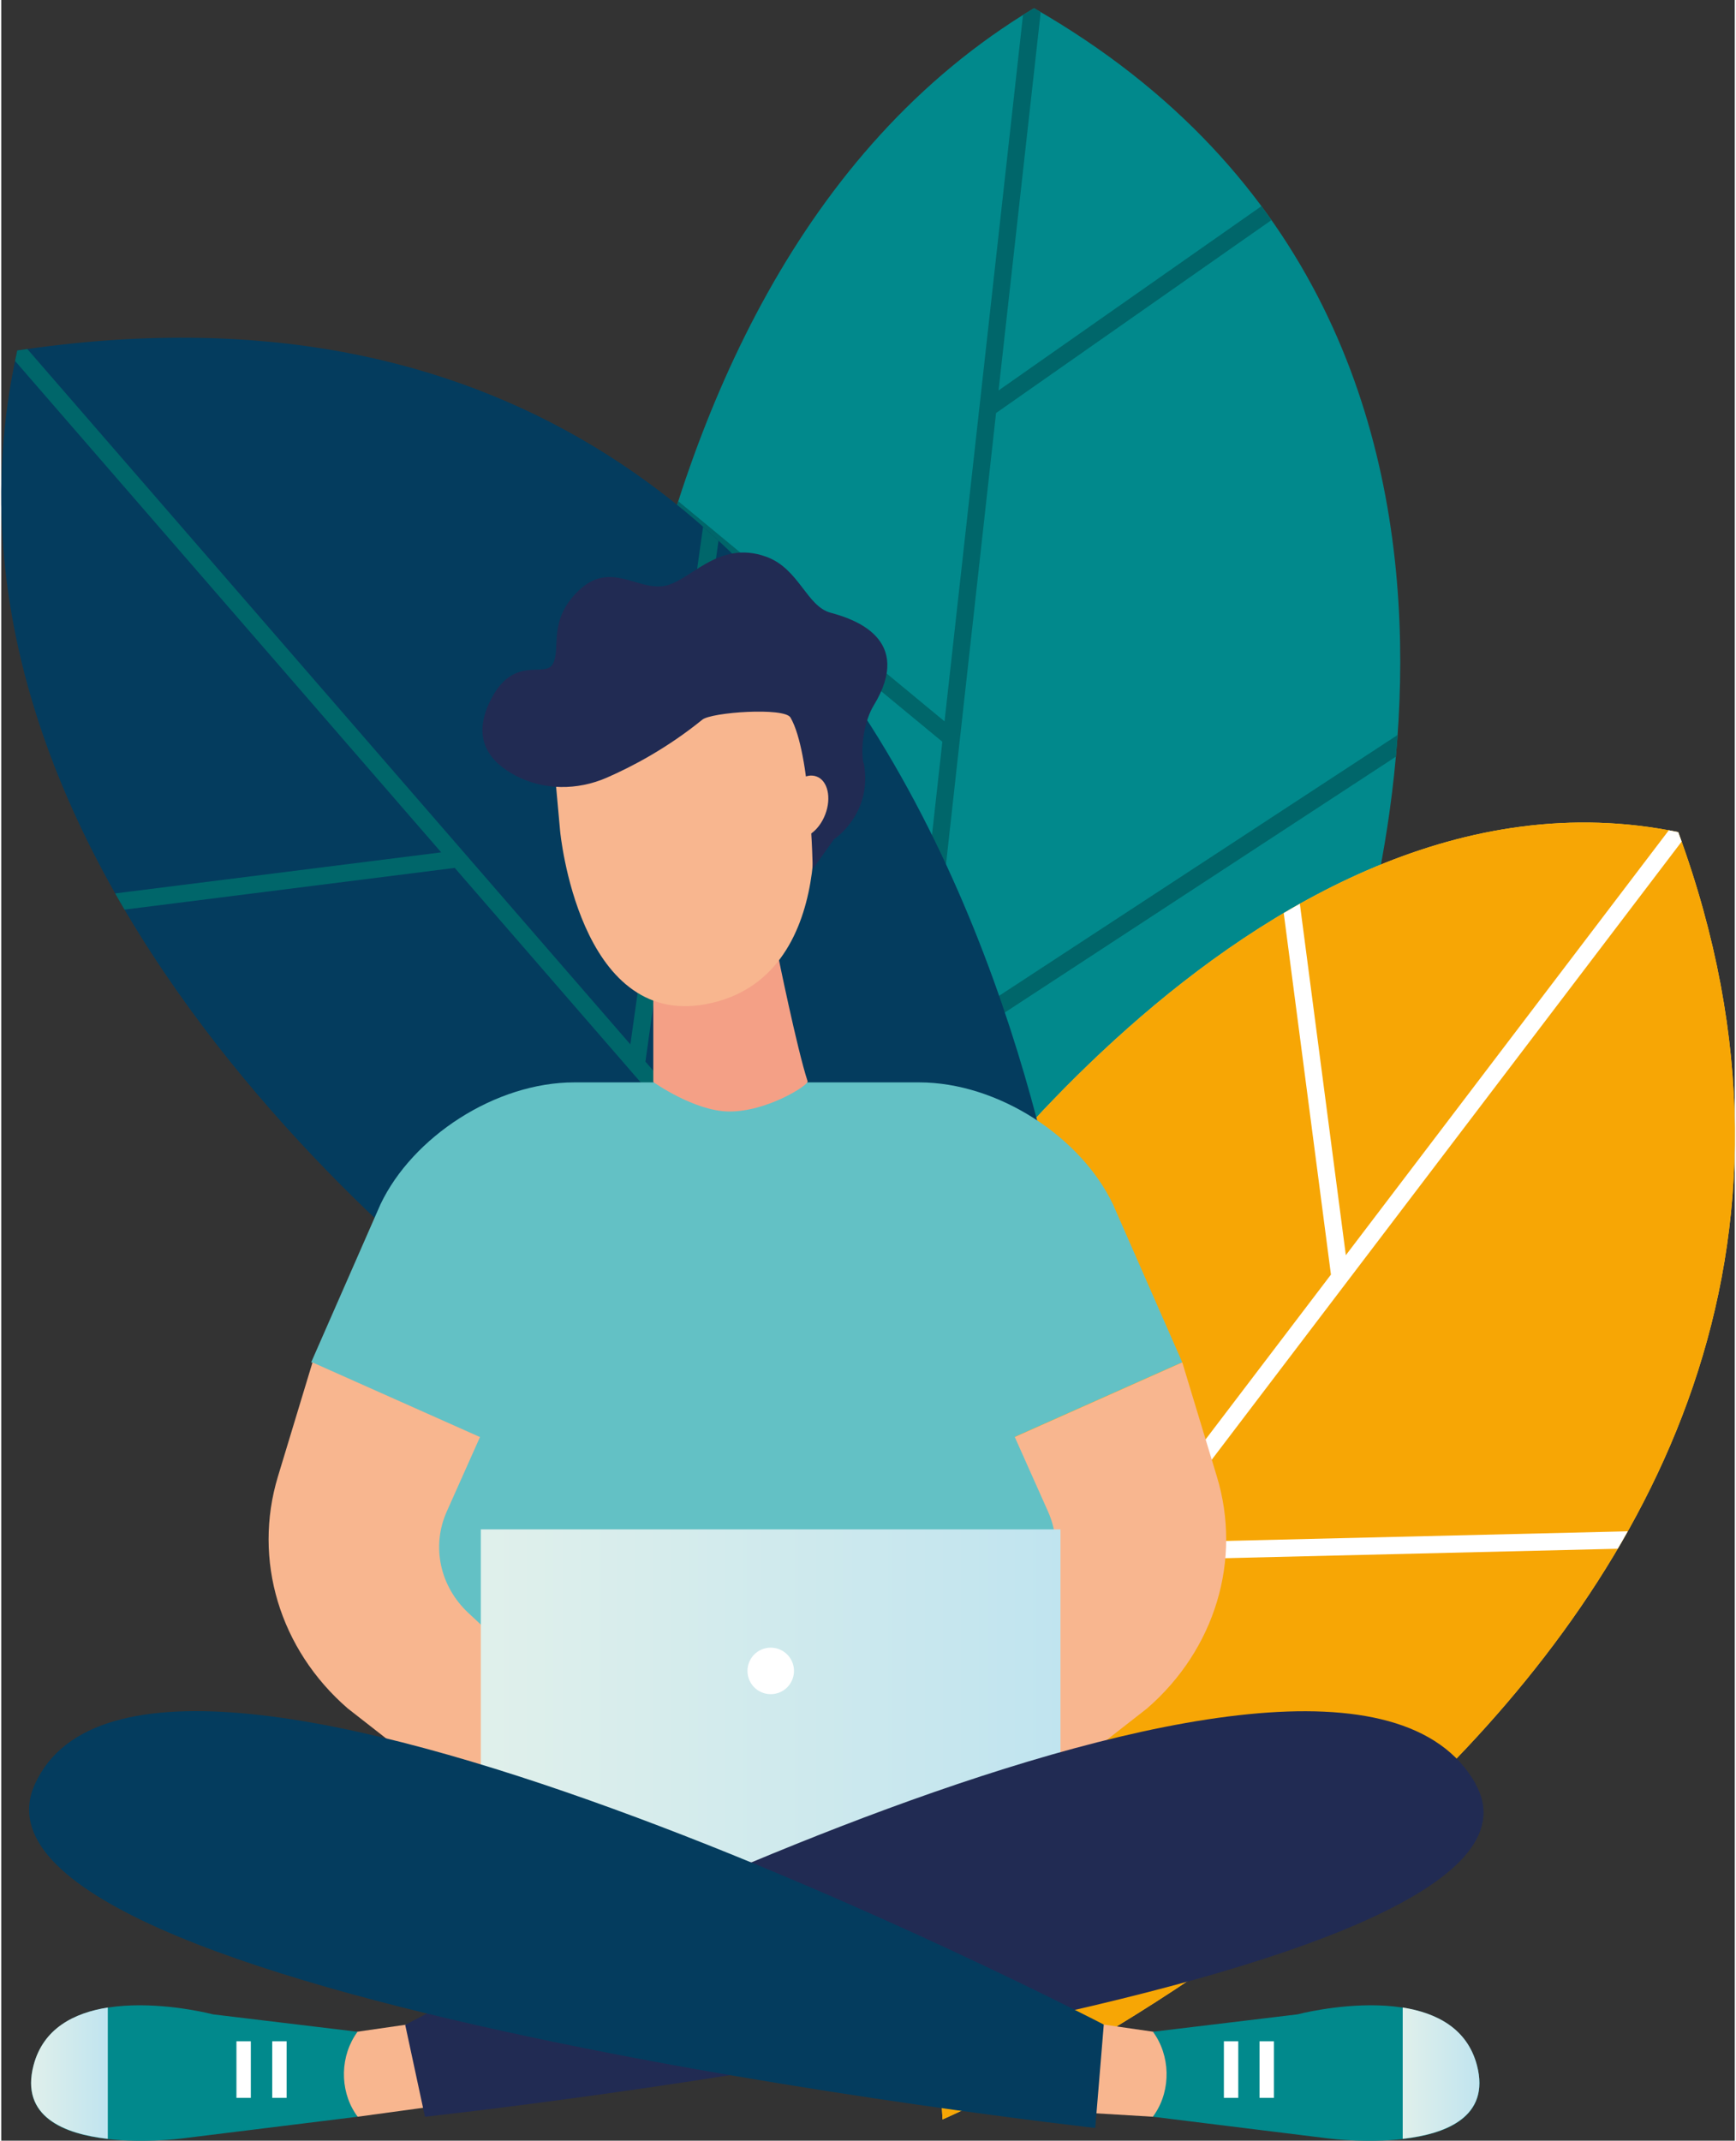
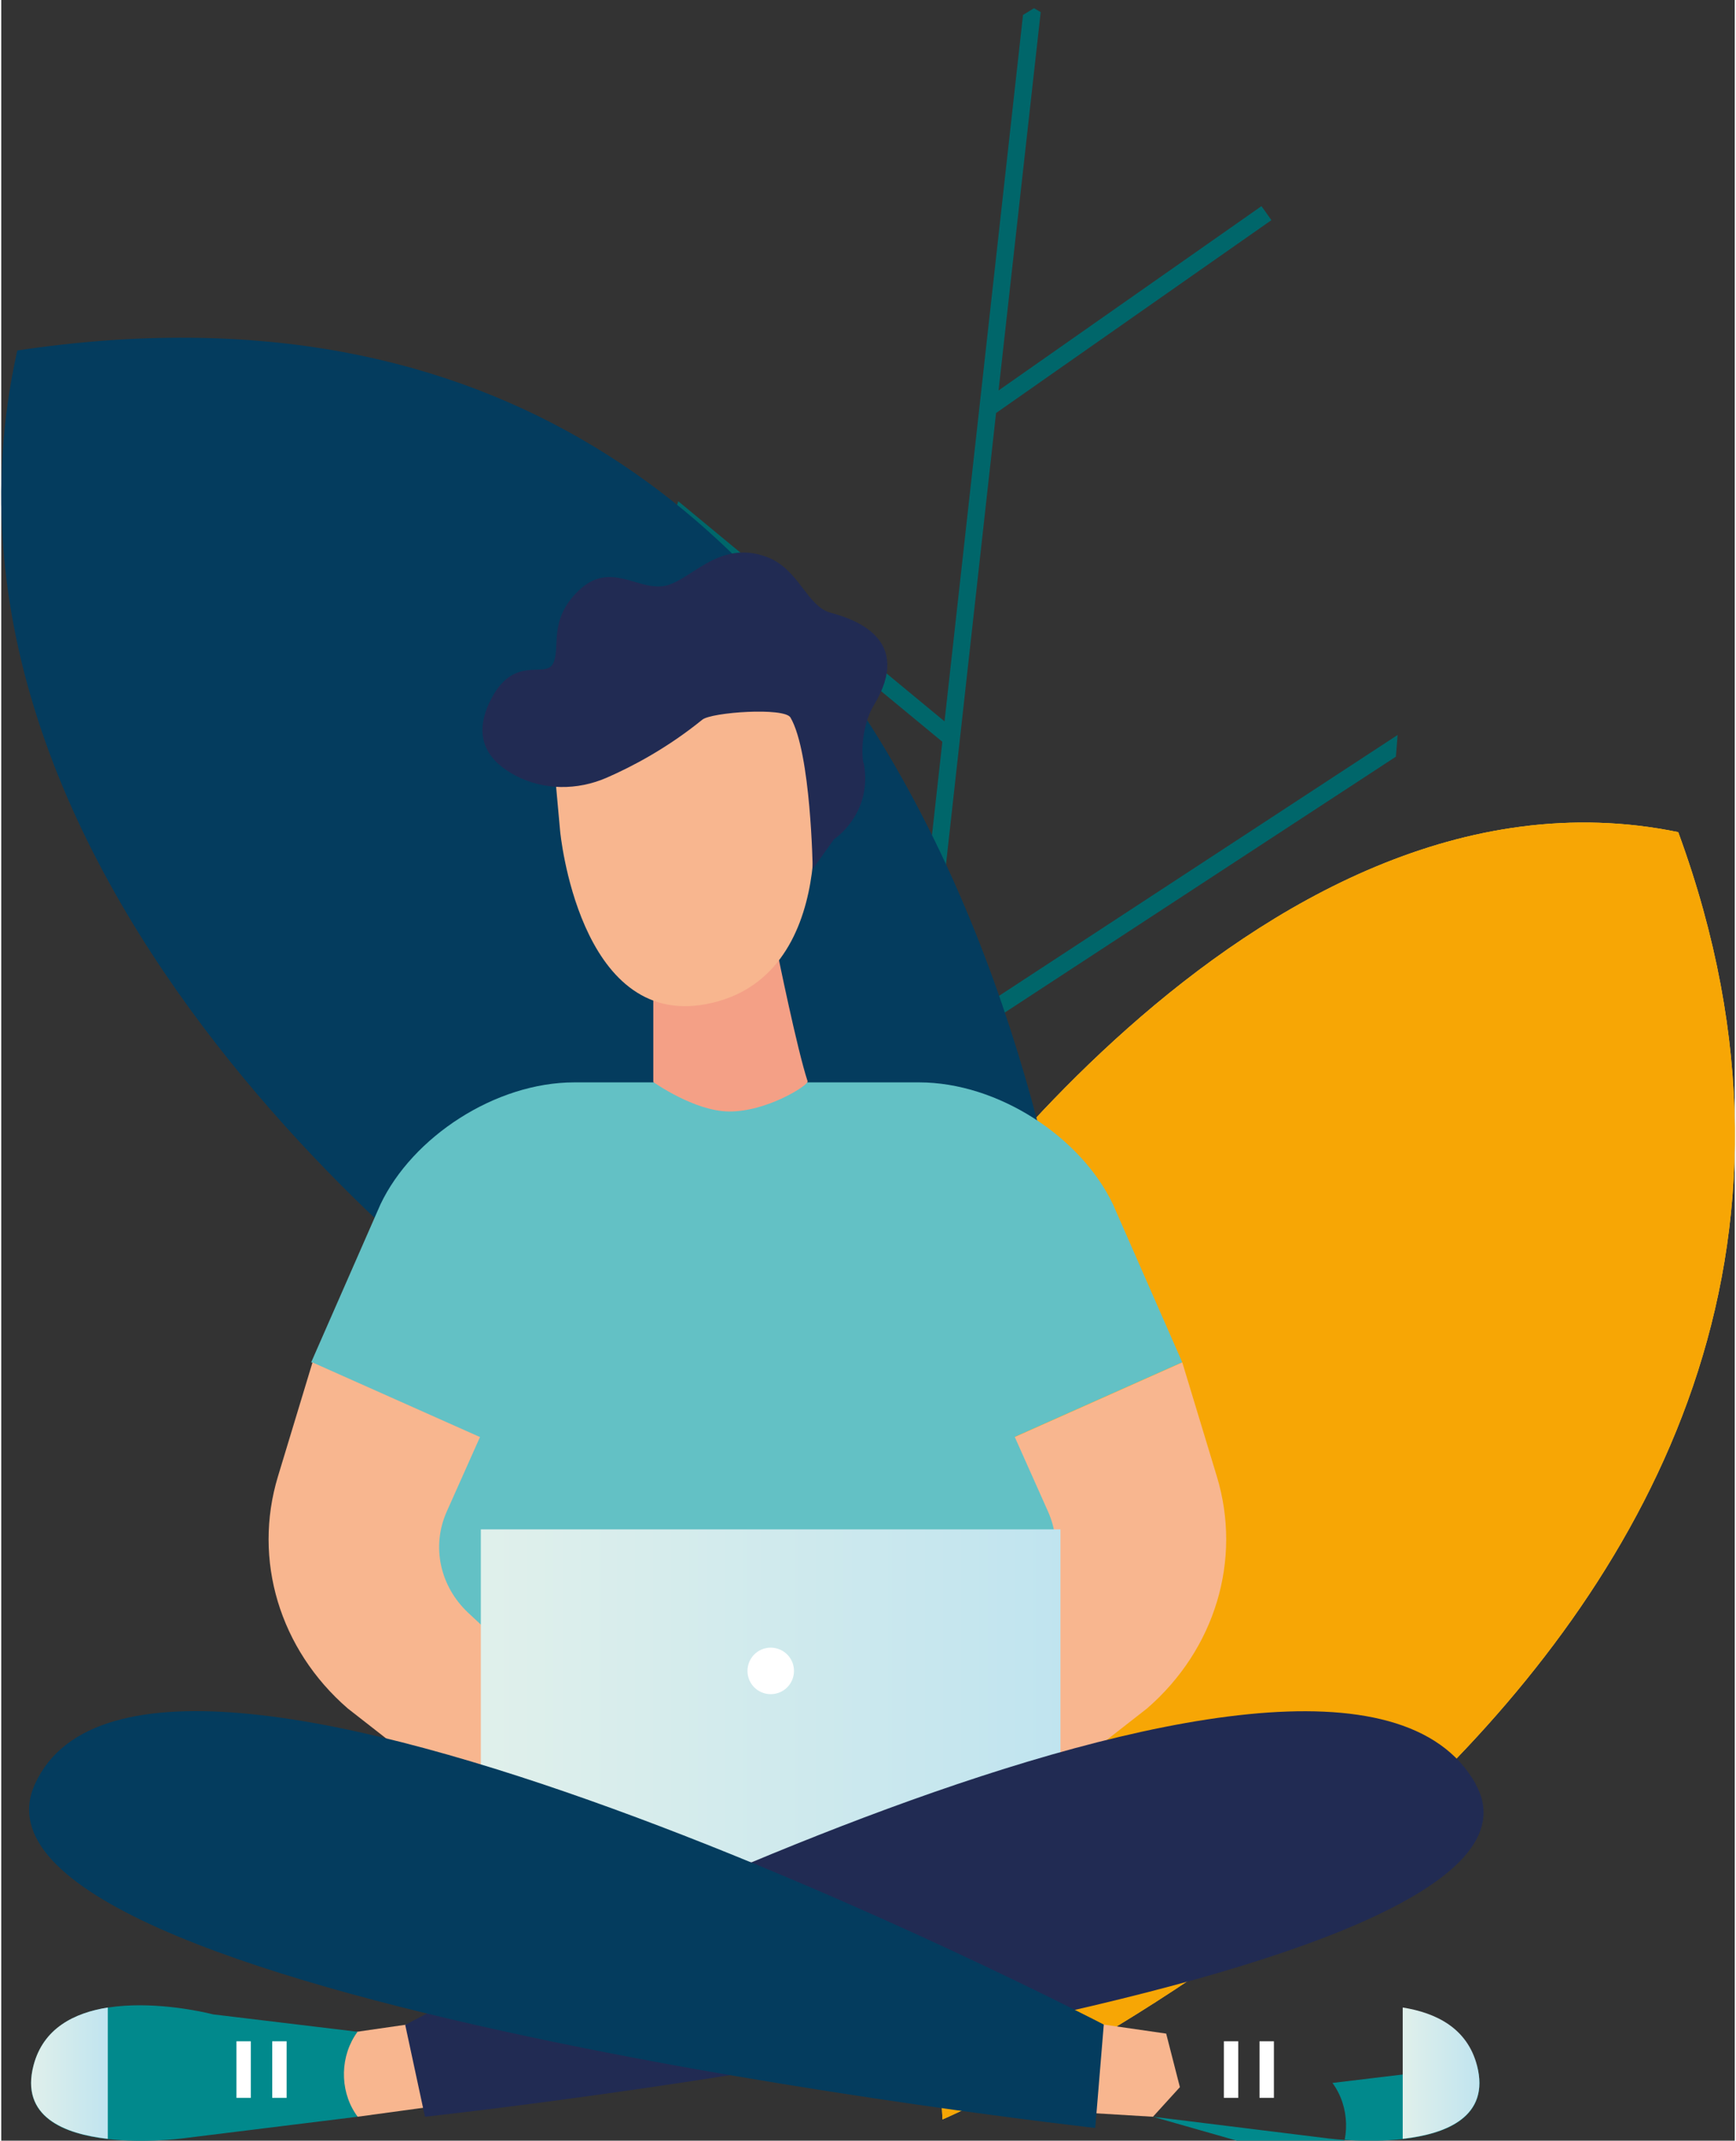
<svg xmlns="http://www.w3.org/2000/svg" xmlns:xlink="http://www.w3.org/1999/xlink" id="_Ã‘Ã«Ã®Ã©_1" data-name="Ã‘Ã«Ã®Ã© 1" viewBox="0 0 103.63 127.96" aria-hidden="true" width="103px" height="127px">
  <rect x="0" y="0" width="103.63" height="127.96" fill="#333333" stroke="none" />
  <defs>
    <linearGradient class="cerosgradient" data-cerosgradient="true" id="CerosGradient_id215ed6f30" gradientUnits="userSpaceOnUse" x1="50%" y1="100%" x2="50%" y2="0%">
      <stop offset="0%" stop-color="#d1d1d1" />
      <stop offset="100%" stop-color="#d1d1d1" />
    </linearGradient>
    <style>
      .cls-1-68668bc247db9{
        fill: #f4a086;
      }

      .cls-2-68668bc247db9{
        fill: #63c1c5;
      }

      .cls-3-68668bc247db9{
        fill: #212b53;
      }

      .cls-4-68668bc247db9{
        fill: #fff;
      }

      .cls-5-68668bc247db9{
        fill: #01898c;
      }

      .cls-6-68668bc247db9{
        fill: url(#_ÃÃ¥Ã§Ã»Ã¬Ã¿Ã­Ã­Ã»Ã©_Ã£Ã°Ã Ã¤Ã¨Ã¥Ã­Ã²_3-3);
      }

      .cls-7-68668bc247db9{
        fill: url(#_ÃÃ¥Ã§Ã»Ã¬Ã¿Ã­Ã­Ã»Ã©_Ã£Ã°Ã Ã¤Ã¨Ã¥Ã­Ã²_3);
      }

      .cls-8-68668bc247db9{
        clip-path: url(#clippath-168668bc247db9);
      }

      .cls-9-68668bc247db9{
        fill: #ffd247;
      }

      .cls-10-68668bc247db9{
        fill: #f8b68f;
      }

      .cls-11-68668bc247db9{
        fill: #043c5e;
      }

      .cls-12-68668bc247db9{
        fill: url(#_ÃÃ¥Ã§Ã»Ã¬Ã¿Ã­Ã­Ã»Ã©_Ã£Ã°Ã Ã¤Ã¨Ã¥Ã­Ã²_3-2);
      }

      .cls-13-68668bc247db9{
        fill: #f7a605;
      }

      .cls-14-68668bc247db9{
        fill: #00666a;
      }

      .cls-15-68668bc247db9{
        clip-path: url(#clippath-268668bc247db9);
      }

      .cls-16-68668bc247db9{
        fill: #cbb8cd;
      }

      .cls-17-68668bc247db9{
        clip-path: url(#clippath68668bc247db9);
      }
    </style>
    <clipPath id="clippath68668bc247db9">
      <path class="cls-5-68668bc247db9" d="M35.7,63.86S33.64,17.34,61.74.49c34.19,19.6,18.12,61.05,18.12,61.05l-28.17,29.41-15.99-27.09Z" />
    </clipPath>
    <clipPath id="clippath-168668bc247db9">
-       <path class="cls-13-68668bc247db9" d="M53.6,77.14s21.08-32.66,46.65-27.4c18.37,50.04-43.98,76.95-43.98,76.95l-2.67-49.55Z" />
-     </clipPath>
+       </clipPath>
    <clipPath id="clippath-268668bc247db9">
-       <path class="cls-11-68668bc247db9" d="M31.95,80.86S-6.49,54.34.96,20.95c58.22-8.74,63.64,60.48,63.64,60.48l-32.65-.57Z" />
-     </clipPath>
+       </clipPath>
    <linearGradient id="_ÃÃ¥Ã§Ã»Ã¬Ã¿Ã­Ã­Ã»Ã©_Ã£Ã°Ã Ã¤Ã¨Ã¥Ã­Ã²_3" data-name="ÃÃ¥Ã§Ã»Ã¬Ã¿Ã­Ã­Ã»Ã© Ã£Ã°Ã Ã¤Ã¨Ã¥Ã­Ã² 3" x1="1.78" y1="123.93" x2="6.37" y2="123.93" gradientUnits="userSpaceOnUse">
      <stop offset="0" stop-color="#e0f0eb" />
      <stop offset="1" stop-color="#c0e4ef" />
    </linearGradient>
    <linearGradient id="_ÃÃ¥Ã§Ã»Ã¬Ã¿Ã­Ã­Ã»Ã©_Ã£Ã°Ã Ã¤Ã¨Ã¥Ã­Ã²_3-2" data-name="ÃÃ¥Ã§Ã»Ã¬Ã¿Ã­Ã­Ã»Ã© Ã£Ã°Ã Ã¤Ã¨Ã¥Ã­Ã² 3" x1="83.78" x2="88.37" xlink:href="#_ÃÃ¥Ã§Ã»Ã¬Ã¿Ã­Ã­Ã»Ã©_Ã£Ã°Ã Ã¤Ã¨Ã¥Ã­Ã²_3" />
    <linearGradient id="_ÃÃ¥Ã§Ã»Ã¬Ã¿Ã­Ã­Ã»Ã©_Ã£Ã°Ã Ã¤Ã¨Ã¥Ã­Ã²_3-3" data-name="ÃÃ¥Ã§Ã»Ã¬Ã¿Ã­Ã­Ã»Ã© Ã£Ã°Ã Ã¤Ã¨Ã¥Ã­Ã² 3" x1="28.67" y1="101.79" x2="63.32" y2="101.79" xlink:href="#_ÃÃ¥Ã§Ã»Ã¬Ã¿Ã­Ã­Ã»Ã©_Ã£Ã°Ã Ã¤Ã¨Ã¥Ã­Ã²_3" />
  </defs>
  <g>
    <g>
-       <path class="cls-5-68668bc247db9" d="M35.7,63.86S33.64,17.34,61.74.49c34.19,19.6,18.12,61.05,18.12,61.05l-28.17,29.41-15.99-27.09Z" />
      <g class="cls-17-68668bc247db9">
        <polygon class="cls-14-68668bc247db9" points="84 43.59 55.29 62.38 59.47 24.69 75.93 13.16 75.34 12.32 59.62 23.34 62.22 0 61.14 .37 56.39 43.12 40.01 29.58 39.98 30.89 56.26 44.34 50.97 91.9 51.99 92.01 55.14 63.7 83.71 45.01 84 43.59" />
      </g>
    </g>
    <g>
      <path class="cls-9-68668bc247db9" d="M53.6,77.14s21.08-32.66,46.65-27.4c18.37,50.04-43.98,76.95-43.98,76.95l-2.67-49.55Z" />
      <g>
        <path class="cls-13-68668bc247db9" d="M53.6,77.14s21.08-32.66,46.65-27.4c18.37,50.04-43.98,76.95-43.98,76.95l-2.67-49.55Z" />
        <g class="cls-8-68668bc247db9">
          <polygon class="cls-4-68668bc247db9" points="97.85 91.52 68.59 92.22 100.65 50.05 99.84 49.43 80.38 75.03 77.56 53.48 76.64 54.37 79.49 76.19 53.09 110.9 53.91 111.53 67.79 93.27 96.94 92.57 97.85 91.52" />
        </g>
      </g>
      <g>
        <path class="cls-11-68668bc247db9" d="M31.95,80.86S-6.49,54.34.96,20.95c58.22-8.74,63.64,60.48,63.64,60.48l-32.65-.57Z" />
        <g class="cls-15-68668bc247db9">
-           <polygon class="cls-14-68668bc247db9" points="43.41 28.53 42.45 27.96 37.61 62.43 1.34 20.61 .57 21.28 26.3 50.95 6.13 53.49 7.16 54.4 27.11 51.88 27.11 51.88 47.99 75.96 49.26 75.86 38.51 63.46 43.41 28.53" />
-         </g>
+           </g>
      </g>
    </g>
  </g>
  <g>
    <path class="cls-2-68668bc247db9" d="M63.8,87.91l-3.21-2.02,10.01-4.46-4.14-9.44c-1.92-4.03-6.87-7.29-11.59-7.29h-20.61c-4.73,0-9.68,3.27-11.59,7.29l-4.14,9.44,10.01,4.46-3.21,2.02-1.78,15.34,21.02-.33,21.02.33-1.78-15.34Z" />
    <path class="cls-10-68668bc247db9" d="M70.6,81.43l2.07,6.83c1.51,4.98-.1,10.33-4.17,13.86l-9.38,7.33-3.02-8.2,5.19-4.84c1.7-1.59,2.21-3.98,1.29-6.05l-1.99-4.46,10.01-4.46Z" />
    <g>
      <polygon class="cls-10-68668bc247db9" points="29.65 125.39 21.3 126.53 19.69 124.76 20.51 121.56 28.54 120.4 29.65 125.39" />
      <g>
        <path class="cls-5-68668bc247db9" d="M21.3,126.53l-10.51,1.3s-10.35,1.34-8.86-4.36c1.44-5.51,10.73-3.06,10.73-3.06l8.64,1.04h0c-1.04,1.41-1.09,3.44-.12,4.9l.12.18Z" />
        <path class="cls-7-68668bc247db9" d="M1.93,123.46c.58-2.22,2.43-3.14,4.44-3.46v7.85c-2.6-.29-5.24-1.32-4.44-4.39Z" />
        <rect class="cls-4-68668bc247db9" x="16.2" y="122.02" width=".86" height="3.38" />
        <rect class="cls-4-68668bc247db9" x="14.06" y="122.02" width=".86" height="3.38" />
      </g>
    </g>
    <path class="cls-10-68668bc247db9" d="M18.61,81.43l-2.07,6.83c-1.51,4.98.1,10.33,4.17,13.86l9.38,7.33,3.02-8.2-5.19-4.84c-1.7-1.59-2.21-3.98-1.29-6.05l1.99-4.46-10.01-4.46Z" />
    <g>
      <polygon class="cls-10-68668bc247db9" points="60.35 126.02 68.85 126.53 70.46 124.76 69.64 121.56 61.61 120.4 60.35 126.02" />
      <g>
-         <path class="cls-5-68668bc247db9" d="M68.85,126.53l10.51,1.3s10.35,1.34,8.86-4.36c-1.44-5.51-10.73-3.06-10.73-3.06l-8.64,1.04h0c1.04,1.41,1.09,3.44.12,4.9l-.12.18Z" />
+         <path class="cls-5-68668bc247db9" d="M68.85,126.53l10.51,1.3s10.35,1.34,8.86-4.36l-8.64,1.04h0c1.04,1.41,1.09,3.44.12,4.9l-.12.18Z" />
        <path class="cls-12-68668bc247db9" d="M88.22,123.46c-.58-2.22-2.43-3.14-4.44-3.46v7.85c2.6-.29,5.24-1.32,4.44-4.39Z" />
        <rect class="cls-4-68668bc247db9" x="73.09" y="122.02" width=".86" height="3.38" />
        <rect class="cls-4-68668bc247db9" x="75.22" y="122.02" width=".86" height="3.38" />
      </g>
    </g>
    <g>
      <rect class="cls-6-68668bc247db9" x="28.67" y="91.42" width="34.65" height="20.74" />
      <rect class="cls-16-68668bc247db9" x="28.67" y="111.3" width="34.65" height="1.73" />
      <path class="cls-4-68668bc247db9" d="M44.61,99.88c0,.77.62,1.39,1.39,1.39s1.39-.62,1.39-1.39-.62-1.39-1.39-1.39-1.39.62-1.39,1.39Z" />
    </g>
    <path class="cls-3-68668bc247db9" d="M88.13,106.63c6.92,12.33-62.8,19.9-62.8,19.9l-1.18-5.49s55.45-29.61,63.99-14.41Z" />
    <path class="cls-11-68668bc247db9" d="M2.02,106.63c-5.88,12.86,63.38,20.57,63.38,20.57l.51-6.18S8.98,91.42,2.02,106.63Z" />
    <g>
      <path class="cls-1-68668bc247db9" d="M48.21,64.65c-.64-1.94-1.81-7.71-1.81-7.71l-7.42,1.45v6.29s2.46,1.75,4.53,1.76c2.26.02,4.77-1.58,4.69-1.8Z" />
      <path class="cls-10-68668bc247db9" d="M48.21,46.73l-1.4-8.24-14.26,1.69.86,9.5s1.1,11.75,8.69,10.35c8.21-1.51,6.47-13.4,6.1-13.29Z" />
      <path class="cls-3-68668bc247db9" d="M51.54,45.61c-.19-1,.08-2.56.61-3.43,2.46-4.03-1.26-5.2-2.56-5.55-1.44-.38-1.89-2.62-3.83-3.34-2.95-1.09-4.61,1.55-6.21,1.75-1.6.2-3.18-1.5-5.03.26-1.85,1.77-1.06,3.41-1.53,4.36-.47.95-2.41-.64-3.81,2.34-1.07,2.27.11,3.6,1.56,4.36,1.69.89,3.7.89,5.45.13,1.51-.66,3.6-1.75,5.72-3.47.55-.45,4.91-.75,5.27-.13,1.23,2.1,1.33,9.06,1.33,9.06l1.27-1.78s2.35-1.53,1.78-4.57Z" />
-       <path class="cls-10-68668bc247db9" d="M46.86,47.76c-.38.99-.15,2.01.51,2.26.66.26,1.51-.34,1.89-1.34.38-.99.15-2.01-.51-2.26-.66-.26-1.51.34-1.89,1.34Z" />
    </g>
  </g>
</svg>